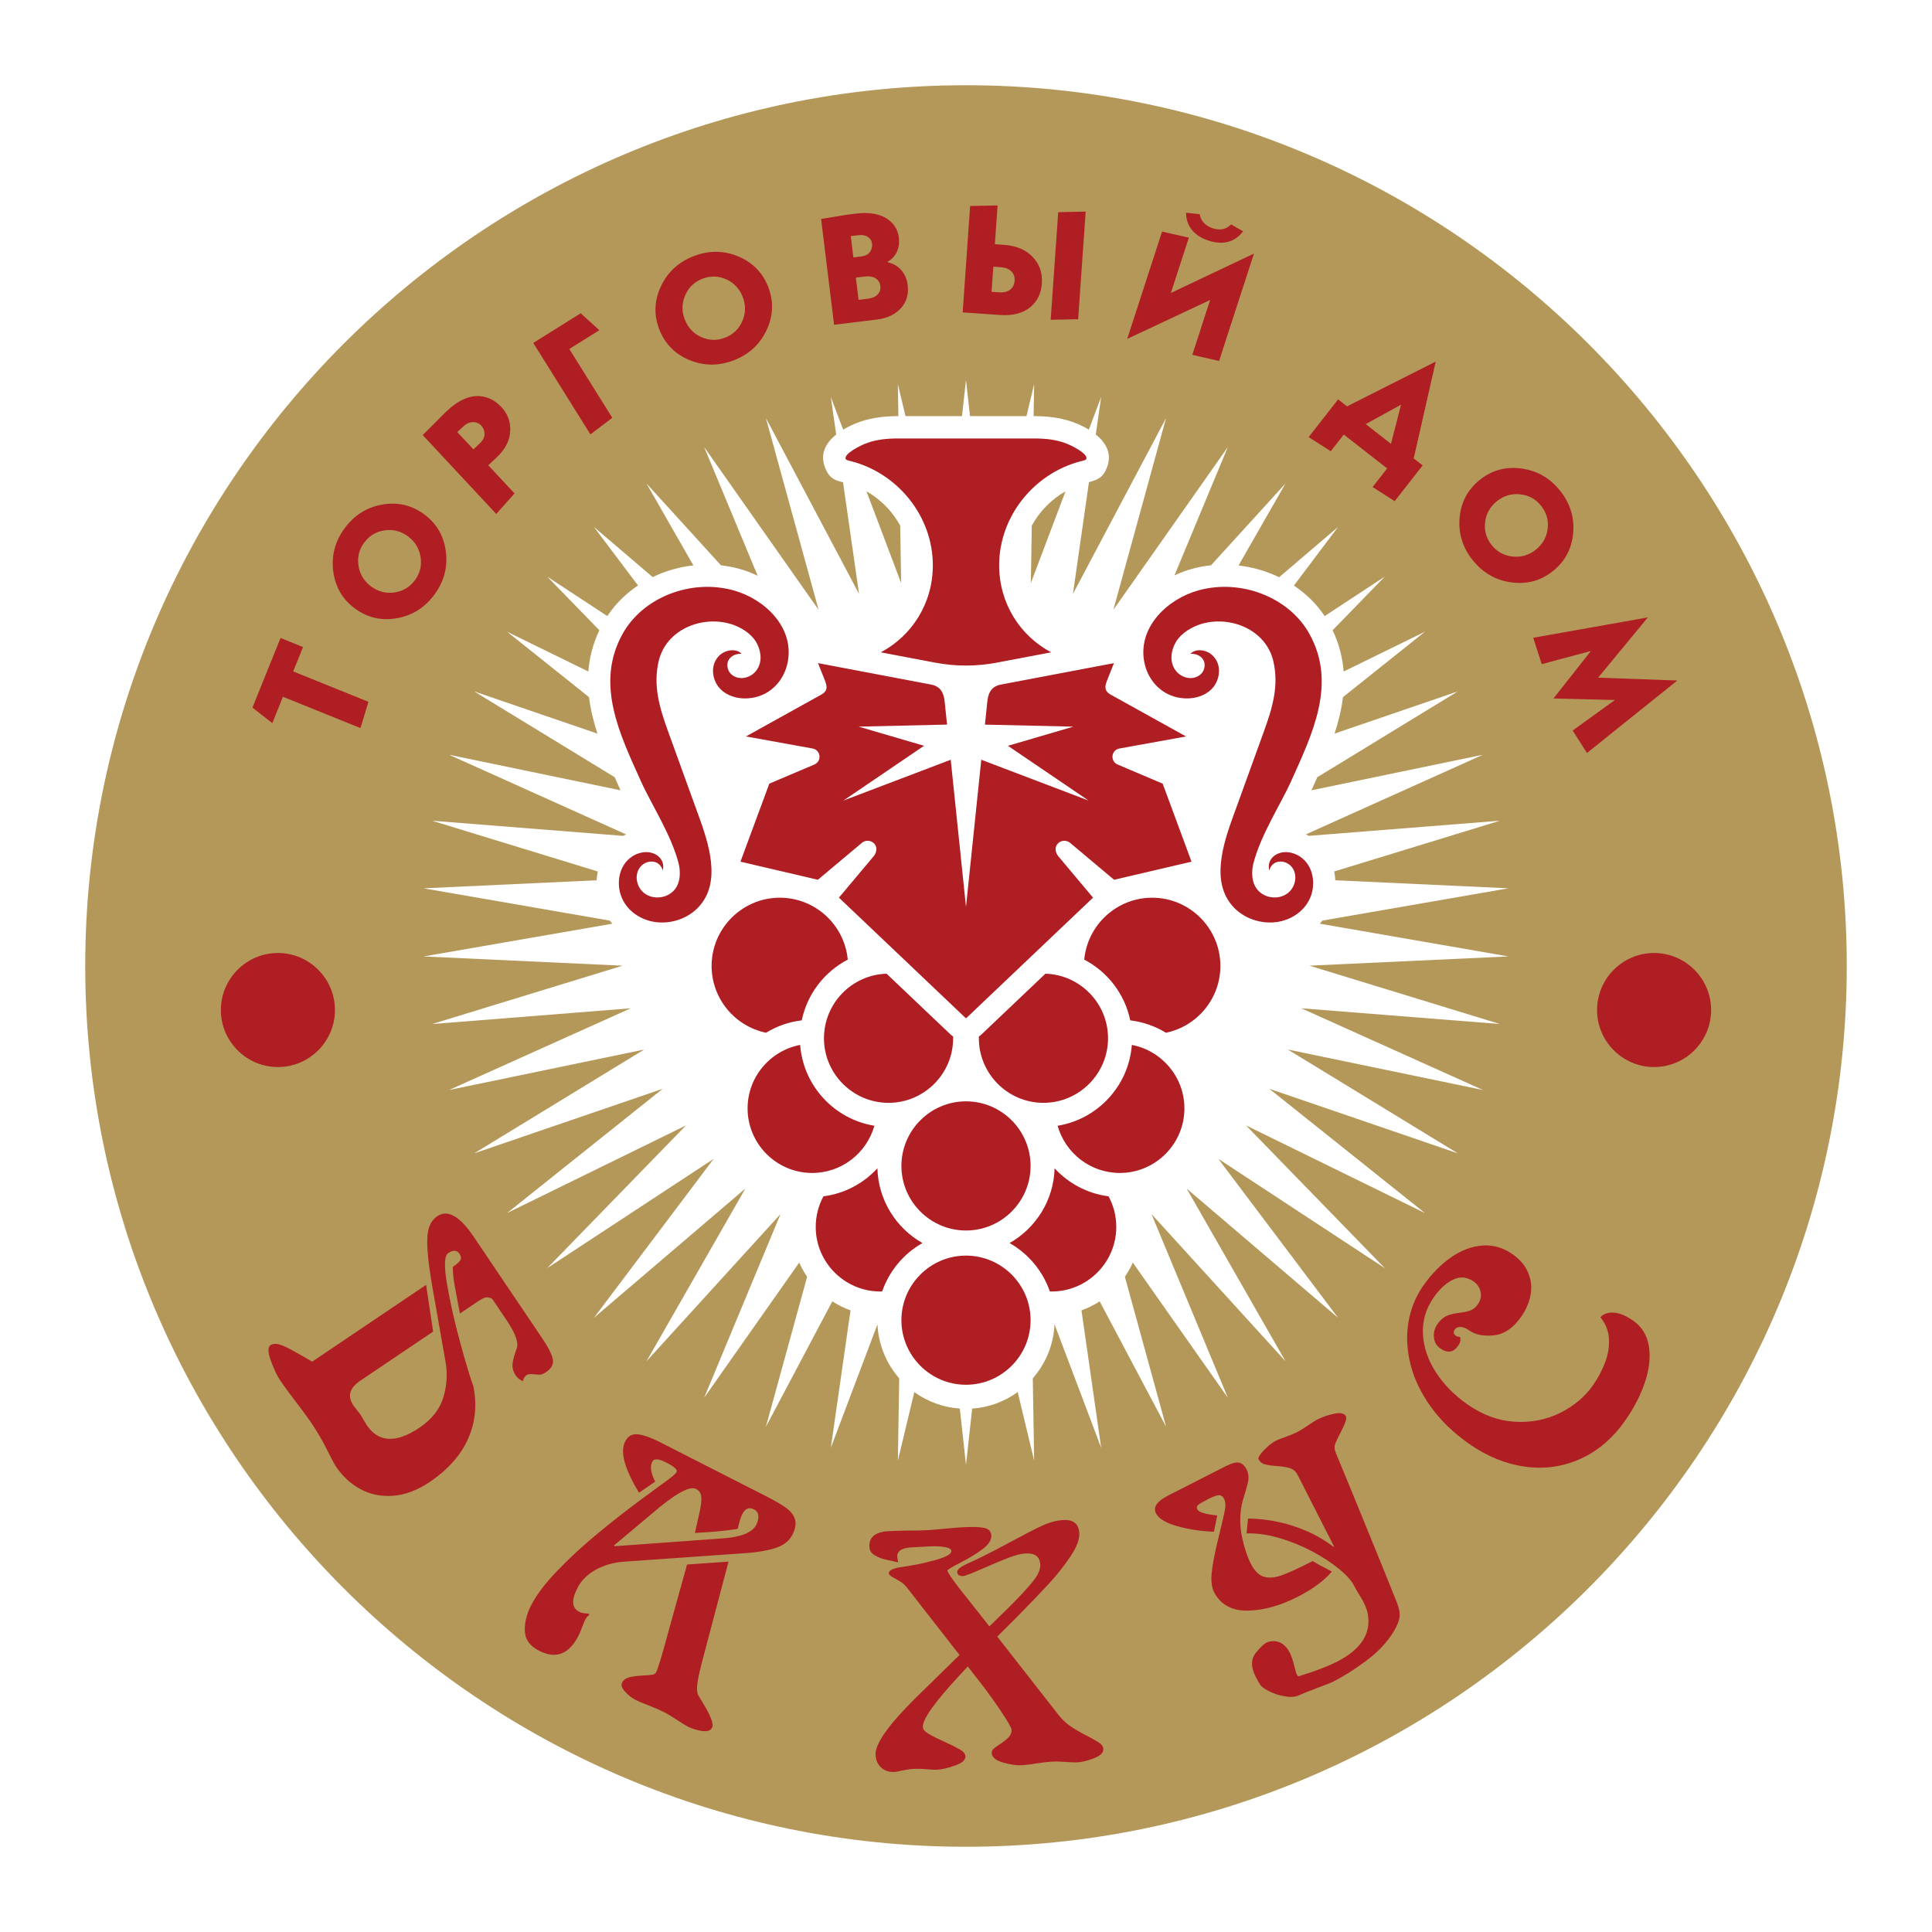
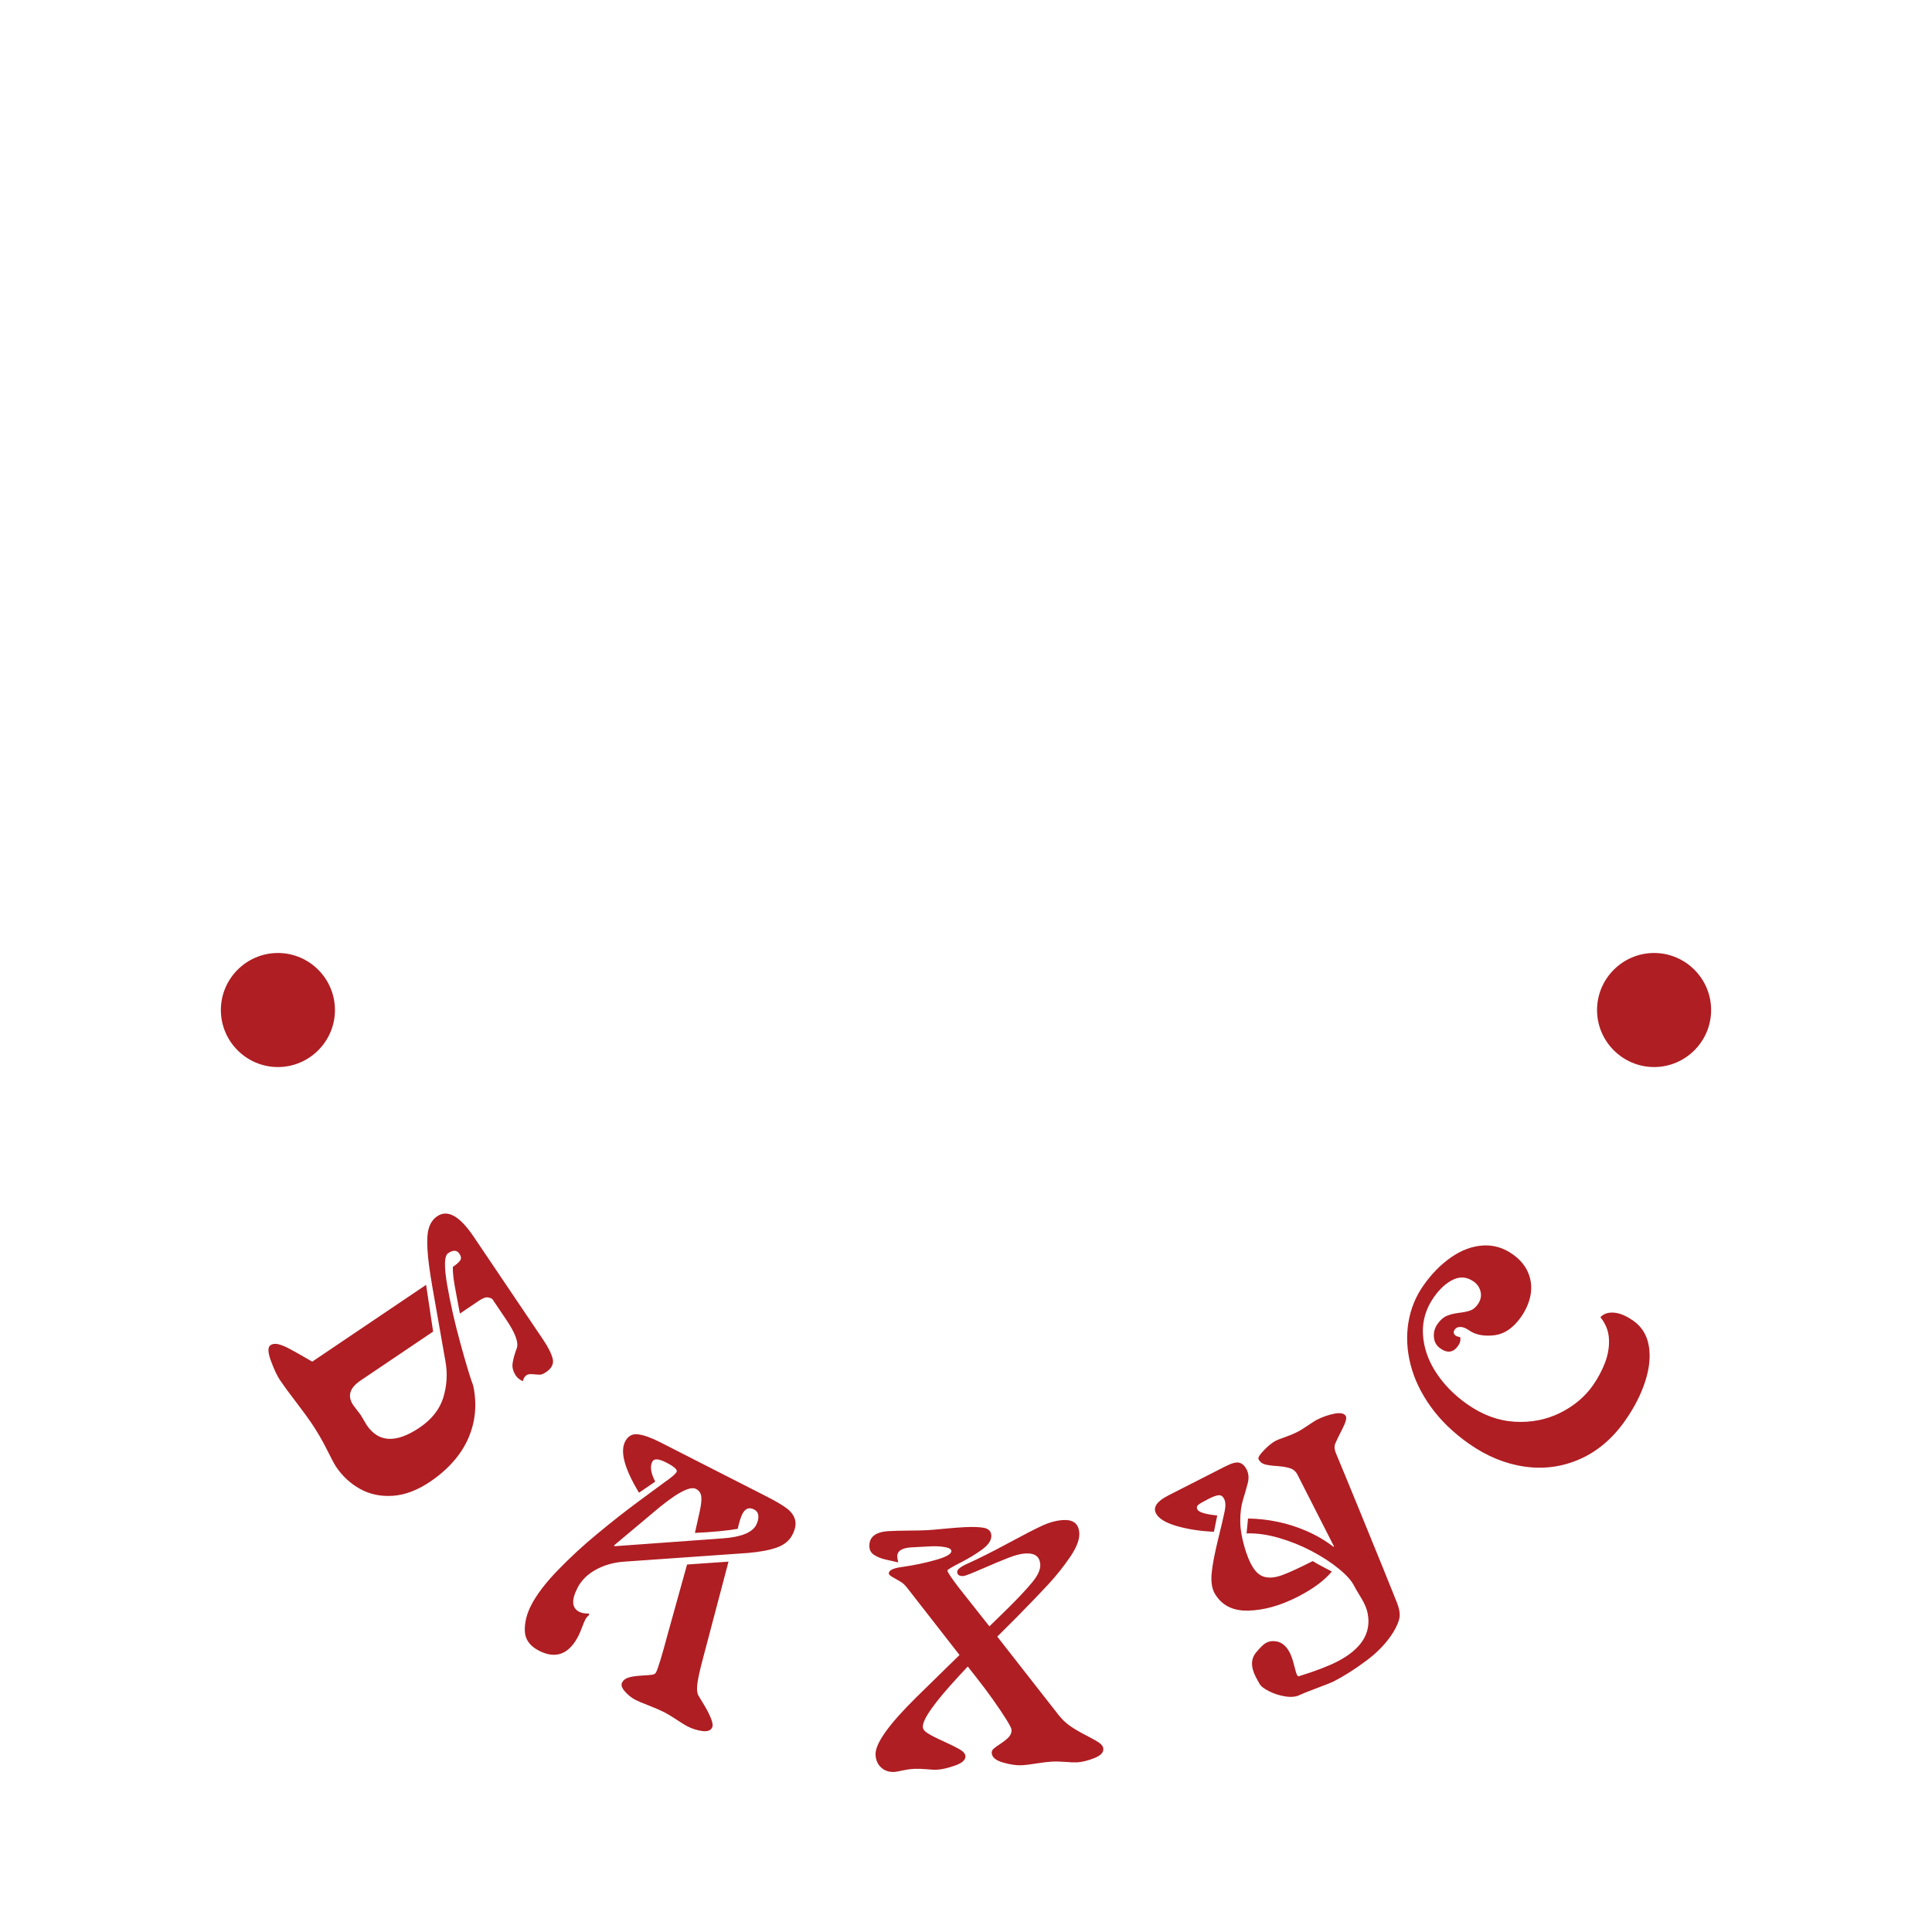
<svg xmlns="http://www.w3.org/2000/svg" version="1.0" id="Layer_1" x="0px" y="0px" width="192.756px" height="192.756px" viewBox="0 0 192.756 192.756" enable-background="new 0 0 192.756 192.756" xml:space="preserve">
  <g>
    <polygon fill-rule="evenodd" clip-rule="evenodd" fill="#FFFFFF" points="0,0 192.756,0 192.756,192.756 0,192.756 0,0  " />
-     <path fill-rule="evenodd" clip-rule="evenodd" fill="#B4985A" d="M96.378,8.504c48.399,0,87.874,39.475,87.874,87.874   s-39.475,87.874-87.874,87.874S8.504,144.777,8.504,96.378S47.979,8.504,96.378,8.504L96.378,8.504z" />
-     <path fill-rule="evenodd" clip-rule="evenodd" fill="#AF1E23" d="M30.234,64.557l-0.982,2.43l7.507,3.033l-0.793,2.624   l-7.736-3.126l-1.063,2.631l-1.982-1.553l2.806-6.946L30.234,64.557L30.234,64.557z M42.293,51.293   c1.246,0.906,1.975,2.138,2.184,3.696c0.21,1.558-0.159,2.99-1.107,4.295c-0.954,1.313-2.201,2.11-3.741,2.391   c-1.54,0.281-2.937-0.035-4.191-0.946c-1.247-0.906-1.975-2.138-2.185-3.696c-0.209-1.559,0.16-2.99,1.107-4.295   c0.955-1.313,2.201-2.11,3.741-2.391C39.642,50.066,41.039,50.382,42.293,51.293L42.293,51.293z M40.689,53.502   c-0.711-0.517-1.489-0.711-2.336-0.585c-0.846,0.127-1.524,0.542-2.035,1.244c-0.504,0.694-0.686,1.467-0.543,2.318   c0.142,0.851,0.565,1.532,1.268,2.042c0.711,0.517,1.49,0.712,2.335,0.585c0.846-0.127,1.524-0.542,2.035-1.244   c0.504-0.694,0.686-1.467,0.543-2.318C41.814,54.693,41.392,54.012,40.689,53.502L40.689,53.502z M50.024,40.615   c0.621,0.666,0.916,1.437,0.885,2.313c-0.027,0.987-0.479,1.89-1.356,2.707l-0.839,0.783l2.623,2.813l-1.827,2.044l-7.341-7.873   c0.242-0.226,0.53-0.508,0.864-0.848c0.834-0.849,1.346-1.361,1.536-1.538c1.262-1.178,2.464-1.663,3.606-1.454   C48.871,39.689,49.488,40.041,50.024,40.615L50.024,40.615z M48.006,42.454c-0.219-0.234-0.496-0.346-0.833-0.336   c-0.336,0.01-0.652,0.153-0.947,0.428l-0.602,0.561l1.608,1.724l0.635-0.592c0.326-0.303,0.483-0.634,0.474-0.993   C48.33,42.944,48.218,42.681,48.006,42.454L48.006,42.454z M59.799,32.945L56.8,34.819l4.29,6.866l-2.183,1.657l-5.704-9.128   l4.735-2.959L59.799,32.945L59.799,32.945z M76.657,28.66c0.552,1.438,0.492,2.868-0.181,4.289s-1.762,2.421-3.268,2.999   c-1.516,0.582-2.996,0.571-4.44-0.032s-2.444-1.628-3-3.076c-0.552-1.438-0.492-2.869,0.181-4.29s1.762-2.421,3.268-2.999   c1.515-0.582,2.995-0.571,4.439,0.032S76.101,27.211,76.657,28.66L76.657,28.66z M74.108,29.638   c-0.315-0.821-0.862-1.408-1.641-1.763c-0.778-0.354-1.573-0.376-2.384-0.065c-0.801,0.308-1.374,0.856-1.718,1.648   c-0.344,0.791-0.361,1.592-0.049,2.403c0.314,0.82,0.862,1.408,1.64,1.763c0.779,0.354,1.573,0.376,2.384,0.065   c0.801-0.308,1.374-0.856,1.718-1.648C74.403,31.25,74.419,30.448,74.108,29.638L74.108,29.638z M90.559,28.441   c0.113,0.923-0.115,1.696-0.684,2.318s-1.362,0.996-2.378,1.12l-4.28,0.525l-1.297-10.56c0.103-0.013,0.542-0.085,1.317-0.216   c0.775-0.132,1.337-0.219,1.687-0.262c0.441-0.054,0.783-0.088,1.026-0.103c0.243-0.014,0.527-0.01,0.853,0.013   c0.864,0.081,1.555,0.361,2.072,0.839c0.459,0.433,0.728,0.963,0.804,1.589c0.06,0.482,0.009,0.921-0.151,1.315   c-0.192,0.472-0.512,0.833-0.96,1.087l0.007,0.062c0.558,0.129,1.009,0.395,1.356,0.794C90.278,27.363,90.487,27.855,90.559,28.441   L90.559,28.441z M87.005,24.314c-0.037-0.297-0.179-0.525-0.428-0.682c-0.248-0.157-0.557-0.213-0.926-0.168l-0.77,0.095   l0.261,2.125l0.754-0.092c0.421-0.052,0.72-0.203,0.897-0.454S87.042,24.612,87.005,24.314L87.005,24.314z M87.835,28.525   c-0.036-0.288-0.163-0.517-0.381-0.688c-0.278-0.227-0.673-0.308-1.186-0.245L85.39,27.7l0.272,2.217l0.893-0.11   c0.513-0.063,0.876-0.238,1.091-0.524C87.808,29.065,87.87,28.812,87.835,28.525L87.835,28.525z M107.567,31.848l-2.74,0.057   l0.751-10.737l2.74-0.058L107.567,31.848L107.567,31.848z M103.945,28.283c-0.067,0.969-0.433,1.742-1.095,2.318   c-0.75,0.642-1.774,0.918-3.074,0.827l-3.729-0.261l0.742-10.614l2.74-0.057l-0.271,3.868l0.882,0.062   c1.32,0.092,2.321,0.535,3.001,1.33C103.747,26.45,104.015,27.292,103.945,28.283L103.945,28.283z M101.229,28   c0.025-0.372-0.082-0.679-0.324-0.924s-0.596-0.384-1.06-0.417l-0.742-0.052l-0.176,2.507l0.805,0.056   c0.412,0.028,0.758-0.059,1.037-0.262C101.048,28.705,101.201,28.402,101.229,28L101.229,28z M124.022,23.073   c-0.502,0.674-1.135,1.05-1.899,1.128c-0.474,0.053-0.991-0.012-1.552-0.194c-0.551-0.179-1.002-0.429-1.354-0.75   c-0.579-0.525-0.875-1.203-0.888-2.033l1.369,0.151c0.065,0.402,0.251,0.734,0.557,0.996c0.204,0.175,0.443,0.308,0.719,0.397   c0.296,0.096,0.565,0.135,0.811,0.116c0.389-0.025,0.736-0.19,1.041-0.493L124.022,23.073L124.022,23.073z M121.629,36.011   l-2.673-0.608l1.778-5.472l-8.274,3.883l3.479-10.709l2.673,0.607l-1.793,5.517l8.289-3.928L121.629,36.011L121.629,36.011z    M139.15,50.002l-2.207-1.409l1.452-1.858l-4.326-3.38l-1.299,1.662l-2.206-1.409l2.941-3.764l0.892,0.697l8.844-4.467   l-2.194,9.662l0.892,0.697L139.15,50.002L139.15,50.002z M138.779,44.28l1.001-3.902l-3.52,1.935L138.779,44.28L138.779,44.28z    M154.961,56.956c-1.198,0.969-2.576,1.354-4.136,1.153c-1.56-0.2-2.847-0.928-3.862-2.182c-1.021-1.261-1.468-2.672-1.341-4.232   c0.127-1.56,0.793-2.828,1.998-3.804c1.198-0.97,2.576-1.354,4.136-1.153s2.847,0.928,3.862,2.181   c1.021,1.262,1.469,2.672,1.341,4.232C156.832,54.711,156.166,55.979,154.961,56.956L154.961,56.956z M153.243,54.834   c0.683-0.553,1.072-1.255,1.169-2.105s-0.128-1.612-0.675-2.288c-0.54-0.667-1.239-1.042-2.099-1.125   c-0.858-0.083-1.625,0.149-2.3,0.695c-0.684,0.553-1.073,1.255-1.17,2.105c-0.097,0.85,0.129,1.612,0.675,2.287   c0.54,0.667,1.24,1.042,2.099,1.125S152.568,55.38,153.243,54.834L153.243,54.834z M158.331,75.127l-1.424-2.245l4.212-3.042   l-6.13-0.153l3.73-4.734l-4.899,1.309l-0.852-2.632l11.442-2.033l-4.966,6.013l7.902,0.285L158.331,75.127L158.331,75.127z" />
    <path fill-rule="evenodd" clip-rule="evenodd" fill="#AF1E23" d="M49.134,129.627c-0.065-0.076-0.213-0.137-0.437-0.182   c-0.223-0.043-0.524,0.066-0.905,0.324l-1.908,1.287c-0.134-0.727-0.259-1.377-0.367-1.953c-0.112-0.572-0.2-1.09-0.265-1.553   c-0.058-0.463-0.083-0.848-0.066-1.158c0.345-0.234,0.581-0.439,0.716-0.625s0.113-0.418-0.07-0.688   c-0.248-0.369-0.62-0.385-1.121-0.047c-0.386,0.26-0.417,1.305-0.102,3.131c0.312,1.83,0.755,3.777,1.325,5.861   c0.571,2.074,0.995,3.488,1.282,4.23c0.271,1.295,0.273,2.537,0.008,3.719c-0.271,1.186-0.772,2.266-1.505,3.242   c-0.737,0.979-1.669,1.848-2.8,2.611c-1.264,0.852-2.498,1.322-3.704,1.408c-1.207,0.084-2.298-0.137-3.268-0.672   c-0.967-0.531-1.774-1.271-2.416-2.223c-0.158-0.234-0.465-0.809-0.919-1.721c-0.454-0.91-0.975-1.803-1.562-2.672   c-0.316-0.467-0.818-1.152-1.508-2.057c-0.699-0.906-1.222-1.625-1.585-2.162c-0.31-0.459-0.618-1.115-0.929-1.961   c-0.311-0.848-0.326-1.365-0.036-1.561c0.198-0.133,0.451-0.164,0.766-0.096c0.31,0.072,0.713,0.234,1.197,0.496   c0.492,0.264,1.227,0.678,2.198,1.246l11.361-7.662l0.699,4.664l-7.252,4.891c-1.085,0.732-1.323,1.549-0.715,2.449   c0.081,0.119,0.204,0.283,0.377,0.502c0.173,0.217,0.301,0.385,0.381,0.504c0.068,0.102,0.165,0.264,0.292,0.492   s0.224,0.391,0.289,0.488c1.178,1.746,2.935,1.832,5.27,0.258c1.227-0.828,2.022-1.84,2.382-3.031   c0.355-1.189,0.425-2.395,0.202-3.607l-1.288-7.322c-0.279-1.605-0.451-2.879-0.503-3.82c-0.06-0.943-0.009-1.66,0.148-2.16   c0.157-0.5,0.432-0.887,0.832-1.156c1.034-0.697,2.243-0.016,3.632,2.045l6.904,10.234c0.54,0.801,0.864,1.451,0.982,1.953   s-0.104,0.945-0.665,1.324c-0.244,0.164-0.448,0.248-0.612,0.252c-0.167,0-0.397-0.014-0.69-0.043   c-0.294-0.029-0.499-0.004-0.627,0.082c-0.147,0.1-0.252,0.23-0.316,0.395c-0.064,0.162-0.086,0.238-0.068,0.227   c-0.324-0.164-0.553-0.344-0.686-0.541c-0.276-0.41-0.394-0.811-0.344-1.213c0.049-0.395,0.191-0.918,0.43-1.574   c0.185-0.559-0.168-1.498-1.058-2.816L49.134,129.627L49.134,129.627z M65.847,143.883l10.605,5.404   c0.879,0.447,1.541,0.834,1.99,1.162c0.454,0.332,0.741,0.707,0.871,1.135c0.133,0.436,0.047,0.945-0.255,1.539   c-0.302,0.592-0.823,1.018-1.566,1.279c-0.743,0.262-1.711,0.441-2.908,0.541l-12.319,0.865c-1.039,0.074-1.976,0.338-2.815,0.799   c-0.839,0.463-1.453,1.07-1.838,1.826c-0.617,1.211-0.558,2,0.168,2.369c0.183,0.094,0.385,0.146,0.601,0.164   c0.218,0.012,0.327,0.018,0.322,0.014c0.074,0.039,0.099,0.088,0.068,0.148c0.002-0.006-0.042,0.033-0.135,0.129   c-0.095,0.09-0.172,0.193-0.232,0.311c-0.101,0.199-0.22,0.48-0.351,0.836c-0.137,0.354-0.248,0.621-0.336,0.793   c-0.944,1.854-2.257,2.354-3.936,1.498c-0.904-0.461-1.378-1.107-1.418-1.941c-0.036-0.834,0.171-1.693,0.622-2.578   c0.548-1.076,1.438-2.246,2.667-3.512c1.225-1.268,2.538-2.479,3.933-3.627c1.393-1.158,2.759-2.229,4.101-3.225   c1.344-0.99,2.214-1.635,2.618-1.928c0.703-0.486,1.102-0.832,1.203-1.029c0.111-0.217-0.239-0.531-1.049-0.945   c-0.751-0.383-1.212-0.406-1.38-0.074c-0.244,0.479-0.145,1.139,0.295,1.986l-1.618,1.109c-1.442-2.383-1.905-4.088-1.39-5.1   c0.282-0.553,0.71-0.797,1.285-0.727C64.226,143.17,64.958,143.43,65.847,143.883L65.847,143.883z M64.989,151.062l-3.715,3.115   l0.029,0.09l10.776-0.781c1.851-0.127,2.978-0.58,3.37-1.352c0.161-0.316,0.233-0.615,0.21-0.9   c-0.018-0.283-0.158-0.496-0.429-0.635c-0.494-0.252-0.882-0.102-1.166,0.457c-0.161,0.316-0.313,0.811-0.46,1.477   c-1.078,0.186-2.504,0.322-4.271,0.406l0.493-2.213c0.131-0.611,0.182-1.09,0.138-1.43s-0.216-0.59-0.527-0.748   C68.789,148.219,67.31,149.059,64.989,151.062L64.989,151.062z M68.548,156.092l4.136-0.287l-2.527,9.574   c-0.36,1.342-0.558,2.256-0.596,2.746c-0.046,0.492-0.001,0.846,0.126,1.047c0.118,0.197,0.309,0.518,0.583,0.969   c0.272,0.443,0.492,0.879,0.662,1.303c0.175,0.424,0.21,0.734,0.112,0.928c-0.148,0.291-0.479,0.402-0.997,0.332   c-0.515-0.076-0.997-0.229-1.447-0.457c-0.232-0.119-0.603-0.344-1.104-0.68c-0.498-0.33-0.908-0.576-1.234-0.742   c-0.39-0.197-0.894-0.418-1.507-0.656c-0.621-0.234-1.065-0.424-1.342-0.564c-0.375-0.191-0.726-0.469-1.048-0.826   c-0.327-0.359-0.426-0.666-0.303-0.908c0.124-0.242,0.34-0.41,0.648-0.502c0.303-0.096,0.72-0.156,1.253-0.189   s0.896-0.061,1.096-0.088c0.194-0.027,0.331-0.111,0.401-0.25c0.199-0.391,0.588-1.668,1.162-3.82L68.548,156.092L68.548,156.092z    M99.499,163.285l6.11,7.814c0.352,0.447,0.748,0.82,1.187,1.125c0.438,0.299,0.959,0.605,1.552,0.906   c0.599,0.309,1.034,0.551,1.305,0.736c0.271,0.191,0.414,0.395,0.427,0.623c0.02,0.375-0.292,0.686-0.939,0.932   c-0.647,0.25-1.207,0.385-1.688,0.41c-0.228,0.012-0.611-0.002-1.157-0.045c-0.541-0.039-0.991-0.049-1.345-0.029   c-0.382,0.02-0.896,0.08-1.534,0.18c-0.633,0.105-1.118,0.164-1.45,0.182c-0.532,0.027-1.164-0.061-1.896-0.271   c-0.728-0.207-1.104-0.531-1.128-0.969c-0.008-0.154,0.062-0.297,0.211-0.428c0.148-0.123,0.395-0.303,0.738-0.527   c0.338-0.229,0.604-0.447,0.782-0.65c0.178-0.209,0.26-0.441,0.246-0.701c-0.007-0.133-0.181-0.475-0.514-1.012   c-0.334-0.537-0.779-1.203-1.337-1.99c-0.563-0.791-1.112-1.523-1.653-2.205l-0.863-1.1l-0.915,0.986   c-2.417,2.613-3.605,4.297-3.565,5.051c0.012,0.227,0.184,0.445,0.522,0.648c0.338,0.211,0.852,0.473,1.551,0.785   c0.706,0.318,1.235,0.586,1.608,0.799c0.367,0.219,0.556,0.443,0.568,0.676c0.02,0.377-0.325,0.688-1.034,0.936   c-0.714,0.254-1.317,0.393-1.821,0.418c-0.205,0.012-0.55-0.004-1.03-0.051c-0.485-0.041-0.896-0.053-1.245-0.035   c-0.371,0.02-0.757,0.074-1.158,0.16c-0.4,0.094-0.659,0.141-0.786,0.146c-0.537,0.029-0.983-0.115-1.333-0.436   c-0.344-0.314-0.533-0.736-0.561-1.27c-0.058-1.096,1.297-3.01,4.068-5.742l4.309-4.217l-5.113-6.561   c-0.245-0.326-0.461-0.547-0.651-0.676c-0.189-0.123-0.453-0.277-0.785-0.459c-0.331-0.176-0.5-0.324-0.505-0.43   c-0.017-0.326,0.438-0.549,1.364-0.664c1.13-0.16,2.228-0.389,3.295-0.689c1.072-0.301,1.595-0.6,1.58-0.898   c-0.01-0.189-0.228-0.316-0.665-0.393c-0.437-0.072-0.899-0.098-1.392-0.072l-1.888,0.1c-0.997,0.053-1.479,0.365-1.449,0.947   c0.005,0.111,0.038,0.297,0.096,0.555c-0.427-0.1-0.848-0.188-1.253-0.283c-0.41-0.09-0.778-0.23-1.105-0.432   c-0.327-0.193-0.502-0.473-0.521-0.838c-0.051-0.975,0.599-1.496,1.95-1.568c0.521-0.027,1.169-0.043,1.957-0.053   c0.783-0.002,1.381-0.016,1.796-0.037c0.421-0.023,1.023-0.07,1.802-0.15c0.779-0.074,1.431-0.125,1.946-0.152   c0.897-0.047,1.57-0.021,2.014,0.072c0.443,0.1,0.679,0.348,0.7,0.752c0.023,0.459-0.269,0.918-0.872,1.367   c-0.604,0.453-1.341,0.902-2.211,1.348c-0.87,0.445-1.301,0.707-1.297,0.779c0.009,0.172,0.395,0.75,1.158,1.742l3.031,3.834   l1.838-1.795c1.077-1.068,1.896-1.943,2.444-2.615c0.554-0.674,0.817-1.254,0.792-1.746c-0.042-0.797-0.528-1.166-1.458-1.117   c-0.465,0.023-1.035,0.166-1.704,0.428c-0.664,0.258-1.544,0.625-2.629,1.098c-1.086,0.475-1.711,0.717-1.883,0.727   c-0.393,0.02-0.6-0.113-0.615-0.4c-0.013-0.25,0.338-0.535,1.054-0.85c1.128-0.51,2.464-1.178,4.008-2.014   c1.539-0.83,2.685-1.424,3.422-1.762c0.743-0.34,1.443-0.525,2.103-0.561c1.019-0.053,1.547,0.385,1.596,1.316   c0.032,0.619-0.26,1.395-0.889,2.328c-0.628,0.932-1.362,1.857-2.203,2.773c-0.846,0.91-1.888,1.998-3.127,3.252L99.499,163.285   L99.499,163.285z M130.972,155.748c0.27,0.174,0.601,0.359,0.999,0.566c0.391,0.205,0.696,0.367,0.908,0.477   c-0.752,0.906-1.901,1.754-3.447,2.541c-1.704,0.867-3.339,1.322-4.906,1.361c-1.562,0.037-2.685-0.555-3.368-1.775   c-0.262-0.514-0.351-1.178-0.266-1.998c0.078-0.824,0.291-1.922,0.628-3.301c0.339-1.373,0.562-2.326,0.667-2.854   c0.11-0.529,0.09-0.936-0.059-1.227c-0.126-0.246-0.298-0.365-0.514-0.361c-0.221,0.008-0.569,0.129-1.049,0.373   c-0.553,0.283-0.898,0.482-1.034,0.607c-0.135,0.125-0.153,0.271-0.065,0.445c0.141,0.275,0.797,0.477,1.978,0.598l-0.329,1.623   c-1.354-0.057-2.591-0.248-3.707-0.568c-1.118-0.326-1.811-0.746-2.077-1.27c-0.312-0.611,0.095-1.205,1.217-1.777l5.725-2.916   c0.618-0.314,1.073-0.436,1.374-0.357c0.295,0.08,0.537,0.299,0.729,0.674c0.209,0.41,0.245,0.871,0.107,1.395   s-0.3,1.074-0.474,1.648c-0.176,0.58-0.271,1.287-0.267,2.127c-0.001,0.84,0.19,1.861,0.574,3.066   c0.149,0.439,0.311,0.83,0.487,1.176c0.362,0.713,0.8,1.143,1.312,1.293c0.509,0.145,1.111,0.092,1.813-0.166   C128.625,156.893,129.638,156.428,130.972,155.748L130.972,155.748z M135.094,158.207c0.104,0.203,0.264,0.482,0.484,0.842   c0.222,0.361,0.383,0.641,0.479,0.828c0.211,0.414,0.348,0.805,0.41,1.172c0.347,1.939-0.688,3.523-3.098,4.752   c-0.88,0.447-2.131,0.924-3.759,1.43c-0.078,0.039-0.148-0.012-0.219-0.15c-0.056-0.109-0.145-0.406-0.27-0.908   c-0.123-0.496-0.255-0.902-0.403-1.207l-0.048-0.094c-0.36-0.705-0.859-1.086-1.504-1.131c-0.293-0.025-0.567,0.021-0.824,0.152   c-0.242,0.123-0.558,0.422-0.955,0.898c-0.593,0.643-0.626,1.482-0.101,2.514c0.063,0.123,0.142,0.264,0.225,0.414   c0.088,0.148,0.138,0.234,0.147,0.256c0.129,0.252,0.445,0.506,0.953,0.758c0.503,0.254,1.047,0.432,1.633,0.52   c0.589,0.092,1.062,0.043,1.432-0.146c0.208-0.105,0.776-0.332,1.711-0.684c0.93-0.35,1.479-0.566,1.637-0.648   c0.997-0.508,2.081-1.189,3.242-2.049c1.159-0.854,2.071-1.809,2.73-2.859c0.353-0.578,0.562-1.07,0.633-1.48   c0.069-0.414-0.029-0.949-0.302-1.607c-0.061-0.156-0.518-1.285-1.364-3.387c-0.85-2.094-1.584-3.891-2.195-5.383   s-1.138-2.768-1.574-3.834c-0.437-1.064-0.737-1.789-0.899-2.168c-0.161-0.377-0.187-0.707-0.077-0.98   c0.112-0.27,0.342-0.746,0.689-1.422c0.347-0.674,0.472-1.111,0.371-1.309c-0.144-0.281-0.519-0.371-1.115-0.26   c-0.602,0.113-1.2,0.318-1.797,0.623c-0.153,0.078-0.445,0.266-0.869,0.555c-0.424,0.291-0.794,0.518-1.11,0.678   c-0.312,0.158-0.702,0.32-1.172,0.486c-0.465,0.162-0.767,0.277-0.91,0.352c-0.355,0.18-0.754,0.496-1.194,0.951   c-0.44,0.453-0.624,0.752-0.544,0.91c0.131,0.258,0.341,0.426,0.618,0.506c0.281,0.076,0.684,0.133,1.22,0.17   c0.535,0.039,0.97,0.109,1.298,0.217c0.336,0.109,0.58,0.32,0.744,0.641l3.651,7.168l-0.06,0.029   c-0.814-0.623-1.696-1.145-2.646-1.557c-0.948-0.418-1.92-0.727-2.916-0.934c-0.996-0.209-1.983-0.316-2.96-0.328l-0.146,1.486   c1.009-0.035,2.081,0.115,3.227,0.447c1.141,0.334,2.228,0.768,3.256,1.309s1.923,1.123,2.696,1.75   C134.314,157.117,134.83,157.689,135.094,158.207L135.094,158.207z M162.148,141.725c-1.243,1.777-2.741,3.055-4.494,3.838   c-1.757,0.779-3.595,1.037-5.521,0.764c-1.923-0.27-3.775-1.027-5.552-2.27c-1.562-1.094-2.838-2.326-3.823-3.693   c-0.98-1.363-1.659-2.771-2.024-4.213c-0.37-1.443-0.438-2.844-0.22-4.199c0.224-1.354,0.716-2.58,1.489-3.682   c0.816-1.168,1.741-2.111,2.767-2.822c1.028-0.715,2.073-1.105,3.143-1.182c1.062-0.076,2.06,0.209,2.99,0.861   c0.74,0.518,1.254,1.129,1.553,1.832c0.304,0.707,0.386,1.441,0.255,2.209c-0.137,0.764-0.455,1.508-0.964,2.234   c-0.77,1.1-1.669,1.707-2.696,1.82c-1.022,0.117-1.856-0.053-2.492-0.498c-0.313-0.221-0.596-0.33-0.851-0.332   c-0.256-0.004-0.44,0.076-0.555,0.24c-0.178,0.254-0.149,0.465,0.092,0.633c0.086,0.061,0.225,0.104,0.431,0.139   c0.076,0.277,0.012,0.564-0.201,0.867c-0.471,0.674-1.061,0.762-1.773,0.262c-0.391-0.273-0.604-0.646-0.64-1.125   c-0.042-0.482,0.08-0.918,0.354-1.309c0.28-0.4,0.586-0.672,0.92-0.811c0.333-0.146,0.738-0.242,1.213-0.303   c0.472-0.055,0.853-0.133,1.133-0.234c0.285-0.098,0.536-0.301,0.756-0.615c0.289-0.414,0.379-0.83,0.279-1.26   c-0.1-0.428-0.326-0.762-0.685-1.014c-0.668-0.467-1.353-0.533-2.052-0.191c-0.701,0.334-1.343,0.922-1.925,1.752   c-0.794,1.137-1.156,2.357-1.088,3.672c0.068,1.312,0.496,2.588,1.289,3.812c0.794,1.227,1.842,2.291,3.136,3.197   c1.517,1.062,3.092,1.645,4.729,1.742c1.637,0.096,3.142-0.197,4.526-0.879c1.38-0.686,2.476-1.604,3.283-2.756   c0.499-0.713,0.9-1.469,1.205-2.262c0.302-0.799,0.433-1.594,0.389-2.383c-0.043-0.787-0.328-1.502-0.852-2.146   c0.319-0.35,0.778-0.504,1.355-0.457c0.585,0.043,1.222,0.312,1.926,0.807c0.84,0.588,1.356,1.416,1.545,2.482   c0.188,1.064,0.069,2.248-0.35,3.553C163.729,139.109,163.064,140.418,162.148,141.725L162.148,141.725z" />
    <path fill-rule="evenodd" clip-rule="evenodd" fill="#AF1E23" d="M27.727,95.08c-3.134,0-5.691,2.557-5.691,5.691   c0,3.133,2.557,5.689,5.691,5.689s5.691-2.557,5.691-5.689C33.418,97.637,30.861,95.08,27.727,95.08L27.727,95.08z M165.029,95.08   c3.134,0,5.69,2.557,5.69,5.691c0,3.133-2.557,5.689-5.69,5.689c-3.135,0-5.691-2.557-5.691-5.689   C159.338,97.637,161.895,95.08,165.029,95.08L165.029,95.08z" />
-     <path fill-rule="evenodd" clip-rule="evenodd" fill="#FFFFFF" d="M96.378,37.907l0.396,3.608h5.637l0.764-3.181l-0.053,3.181h0.008   c1.278,0,2.58,0.137,3.795,0.555c0.537,0.186,1.144,0.451,1.708,0.795l1.23-3.258l-0.536,3.742c0.965,0.777,1.608,1.829,1.17,3.132   c-0.38,1.128-0.892,1.361-1.852,1.624l-1.597,11.144l9.292-17.542l-5.26,19.135l11.421-16.241l-5.325,12.806   c1.147-0.545,2.385-0.877,3.649-1.01l7.425-8.155l-4.68,8.175c1.402,0.164,2.781,0.561,4.052,1.171l5.875-5.015l-4.406,5.85   c1.204,0.801,2.258,1.822,3.069,3.043l5.999-3.938l-5.204,5.353c0.657,1.382,0.997,2.754,1.099,4.117l8.108-3.971l-8.175,6.527   c-0.147,1.221-0.447,2.434-0.839,3.638l12.294-4.21l-14.013,8.557c-0.193,0.438-0.389,0.874-0.584,1.308c0,0,0,0.001-0.001,0.001   l17.104-3.547l-17.657,7.943c0.102,0.047,0.2,0.097,0.297,0.149l19.054-1.51l-16.528,5.063c0.059,0.289,0.096,0.583,0.111,0.879   l17.271,0.801l-18.559,3.22c-0.085,0.107-0.173,0.211-0.264,0.311l18.822,3.266l-19.859,0.921l19.006,5.822l-19.818-1.572   l18.125,8.154l-19.465-4.037l16.958,10.355l-18.805-6.439l15.524,12.396l-17.848-8.742l13.845,14.24l-16.609-10.906l11.947,15.859   L118.39,118.58l9.861,17.229l-13.369-14.684l7.62,18.326l-9.481-13.482c-0.221,0.498-0.486,0.973-0.791,1.418l4.111,14.959   l-6.626-12.51c-0.564,0.365-1.174,0.668-1.816,0.9l1.965,13.709l-4.652-12.314c-0.096,2.055-0.899,3.93-2.171,5.387l0.135,8.201   l-1.639-6.83c-1.297,0.936-2.854,1.529-4.542,1.646l-0.617,5.609l-0.616-5.609c-1.687-0.117-3.245-0.711-4.542-1.646l-1.638,6.83   l0.134-8.201c-1.271-1.457-2.074-3.332-2.171-5.387l-4.652,12.314l1.965-13.709c-0.643-0.23-1.252-0.535-1.816-0.9l-6.625,12.51   l4.111-14.959c-0.305-0.445-0.57-0.92-0.792-1.418l-9.481,13.482l7.62-18.326l-13.37,14.684l9.861-17.229l-15.108,12.896   l11.947-15.859l-16.609,10.906l13.845-14.24l-17.848,8.742l15.524-12.396l-18.805,6.439l16.958-10.355l-19.465,4.037l18.125-8.154   l-19.818,1.572l19.006-5.822l-19.859-0.921l18.837-3.268c-0.092-0.099-0.18-0.201-0.265-0.307l-18.572-3.222l17.27-0.801   c0.016-0.296,0.053-0.591,0.112-0.879l-16.528-5.063l19.054,1.51c0.097-0.053,0.196-0.103,0.297-0.149l-17.658-7.943L61.91,78.85   c0,0,0-0.001,0-0.001c-0.195-0.435-0.391-0.871-0.584-1.308l-14.013-8.557l12.293,4.21c-0.391-1.205-0.69-2.417-0.838-3.639   l-8.175-6.527l8.107,3.971c0.103-1.362,0.442-2.735,1.099-4.117l-5.204-5.353l5.998,3.938c0.812-1.227,1.862-2.252,3.062-3.056   l-4.397-5.836l5.858,5.001c1.271-0.614,2.653-1.009,4.062-1.168l-4.674-8.165l7.43,8.161c0.623,0.069,1.24,0.186,1.846,0.353   c0.612,0.169,1.223,0.4,1.813,0.688l-5.34-12.843l11.42,16.241l-5.259-19.135l9.292,17.542l-1.595-11.131   c-0.86-0.21-1.443-0.418-1.853-1.636c-0.439-1.303,0.205-2.355,1.169-3.132l-0.536-3.742l1.23,3.258   c0.565-0.344,1.171-0.609,1.708-0.795c1.215-0.418,2.517-0.555,3.795-0.555h0.008l-0.052-3.181l0.763,3.181h5.637L96.378,37.907   L96.378,37.907z M102.943,52.439l-0.095,5.733l3.459-9.155C104.889,49.824,103.718,51.02,102.943,52.439L102.943,52.439z    M86.449,49.018l3.458,9.154l-0.094-5.734c-0.669-1.227-1.637-2.291-2.818-3.082C86.817,49.237,86.635,49.124,86.449,49.018   L86.449,49.018z" />
-     <path fill-rule="evenodd" clip-rule="evenodd" fill="#AF1E23" d="M66.125,86.848c-0.335-1.229-1.881-1.111-2.411-0.104   c-0.419,0.796-0.141,1.917,0.697,2.46c0.992,0.643,2.523,0.36,3.135-0.804c0.302-0.575,0.358-1.415,0.179-2.167   c-0.674-2.819-2.769-6.033-3.783-8.292c-2.116-4.711-4.588-9.735-1.823-14.705c2.035-3.655,6.822-5.509,11.071-4.335   c3.062,0.845,6.037,3.636,5.414,7.094c-0.355,1.973-1.883,3.592-4.084,3.684c-1.456,0.061-2.917-0.629-3.297-2.088   c-0.205-0.786-0.052-1.588,0.517-2.161c0.649-0.654,1.755-0.742,2.245-0.201c-0.78-0.035-1.478,0.435-1.41,1.238   c0.051,0.599,0.446,0.94,0.872,1.093c0.709,0.255,1.637-0.034,2.126-0.827c0.504-0.817,0.343-1.882-0.147-2.7   c-0.518-0.863-1.575-1.496-2.511-1.777c-2.907-0.872-6.464,0.556-7.201,3.715c-0.573,2.457,0.105,4.689,0.927,6.96l2.659,7.347   c0.966,2.667,2.511,6.405,1.15,9.135c-0.917,1.839-2.871,2.715-4.679,2.618c-1.602-0.086-3.105-1.004-3.722-2.435   c-0.604-1.401-0.337-3.242,1.005-4.135c0.521-0.346,1.209-0.537,1.832-0.405C65.746,85.239,66.341,85.917,66.125,86.848   L66.125,86.848z M126.632,86.848c0.335-1.229,1.881-1.111,2.411-0.104c0.419,0.796,0.14,1.917-0.697,2.46   c-0.992,0.643-2.523,0.36-3.135-0.804c-0.303-0.575-0.358-1.415-0.179-2.167c0.674-2.819,2.769-6.033,3.783-8.292   c2.116-4.711,4.589-9.735,1.822-14.705c-2.034-3.655-6.821-5.509-11.07-4.335c-3.062,0.845-6.036,3.636-5.414,7.094   c0.356,1.973,1.883,3.592,4.085,3.684c1.455,0.061,2.917-0.629,3.297-2.088c0.204-0.786,0.052-1.588-0.518-2.161   c-0.649-0.654-1.755-0.742-2.244-0.201c0.779-0.035,1.478,0.435,1.409,1.238c-0.051,0.599-0.446,0.94-0.872,1.093   c-0.71,0.255-1.637-0.034-2.127-0.827c-0.504-0.817-0.342-1.882,0.147-2.7c0.518-0.863,1.574-1.496,2.512-1.777   c2.907-0.872,6.464,0.556,7.2,3.715c0.573,2.457-0.104,4.689-0.927,6.96l-2.659,7.347c-0.966,2.667-2.511,6.405-1.149,9.135   c0.917,1.839,2.87,2.715,4.679,2.618c1.602-0.086,3.105-1.004,3.722-2.435c0.604-1.401,0.337-3.242-1.006-4.135   c-0.521-0.346-1.209-0.537-1.832-0.405C127.011,85.239,126.415,85.917,126.632,86.848L126.632,86.848z M104.928,128.852   c3.55,0,6.444-2.895,6.444-6.443c0-1.104-0.28-2.143-0.772-3.053c-2.117-0.271-4.004-1.295-5.382-2.795   c-0.086,3.193-1.877,5.973-4.493,7.459c1.865,1.059,3.311,2.775,4.019,4.83C104.805,128.852,104.866,128.852,104.928,128.852   L104.928,128.852z M87.828,128.852c0.062,0,0.123,0,0.185-0.002c0.708-2.055,2.154-3.771,4.019-4.83   c-2.616-1.486-4.408-4.266-4.493-7.459c-1.378,1.5-3.265,2.523-5.382,2.795c-0.492,0.91-0.772,1.949-0.772,3.053   C81.384,125.957,84.279,128.852,87.828,128.852L87.828,128.852z M77.804,89.564c3.537,0,6.458,2.721,6.777,6.177   c-2.323,1.212-4.046,3.425-4.59,6.06c-1.292,0.152-2.5,0.586-3.562,1.236c-3.094-0.639-5.432-3.389-5.432-6.667   C70.997,92.622,74.055,89.564,77.804,89.564L77.804,89.564z M114.952,89.564c3.749,0,6.807,3.058,6.807,6.807   c0,3.278-2.338,6.028-5.432,6.667c-1.062-0.65-2.27-1.082-3.562-1.236c-0.544-2.635-2.268-4.849-4.591-6.061   C108.495,92.285,111.415,89.564,114.952,89.564L114.952,89.564z M96.378,122.768c3.55,0,6.444-2.895,6.444-6.445   c0-3.549-2.895-6.443-6.444-6.443c-3.549,0-6.444,2.895-6.444,6.443C89.934,119.873,92.829,122.768,96.378,122.768L96.378,122.768z    M96.378,138.158c3.55,0,6.444-2.895,6.444-6.443s-2.895-6.443-6.444-6.443c-3.549,0-6.444,2.895-6.444,6.443   S92.829,138.158,96.378,138.158L96.378,138.158z M111.725,117.027c3.55,0,6.444-2.895,6.444-6.443c0-3.141-2.267-5.768-5.246-6.332   c-0.307,4.09-3.416,7.42-7.405,8.064C106.278,115.029,108.775,117.027,111.725,117.027L111.725,117.027z M81.031,117.027   c2.949,0,5.446-1.998,6.206-4.711c-3.989-0.645-7.098-3.975-7.404-8.064c-2.98,0.564-5.246,3.191-5.246,6.332   C74.587,114.133,77.482,117.027,81.031,117.027L81.031,117.027z M87.877,65.083c3.099-1.642,5.192-4.879,5.192-8.678   c0-4.889-3.469-9.15-8.085-10.371c-0.337-0.089-0.565-0.11-0.616-0.259c-0.165-0.49,1.417-1.331,2.186-1.596   c0.954-0.329,1.9-0.433,3.071-0.433h13.504c1.171,0,2.117,0.104,3.071,0.433c0.77,0.265,2.352,1.105,2.187,1.596   c-0.051,0.149-0.278,0.17-0.616,0.259c-4.616,1.221-8.085,5.482-8.085,10.371c0,3.798,2.093,7.036,5.192,8.678l-5.43,1.03   c-1.017,0.193-2.037,0.289-3.071,0.289c-1.034,0-2.055-0.096-3.071-0.289L87.877,65.083L87.877,65.083z M95.093,103.412   c0.001,0.059,0.002,0.117,0.002,0.176c0,3.549-2.895,6.443-6.444,6.443c-3.549,0-6.444-2.895-6.444-6.443   c0-3.484,2.789-6.338,6.248-6.441l6.388,6.07C94.92,103.289,95.003,103.354,95.093,103.412L95.093,103.412z M104.301,97.146   c3.459,0.104,6.248,2.957,6.248,6.441c0,3.549-2.896,6.443-6.444,6.443c-3.55,0-6.444-2.895-6.444-6.443   c0-0.059,0.001-0.119,0.002-0.176c0.089-0.059,0.174-0.123,0.25-0.195L104.301,97.146L104.301,97.146z M96.378,101.604L83.7,89.557   l3.446-4.108c0.298-0.354,0.426-0.865,0.104-1.25c-0.315-0.375-0.882-0.425-1.257-0.11l-4.392,3.685l-7.725-1.805l2.878-7.785   l4.502-1.911c0.424-0.18,0.623-0.675,0.443-1.098c-0.114-0.268-0.354-0.447-0.622-0.496l-6.655-1.204l7.502-4.164   c0.732-0.406,0.584-0.899,0.35-1.488l-0.661-1.663l11.283,2.139c1.082,0.205,1.284,1.029,1.357,1.736l0.235,2.258l-8.823,0.203   l6.528,1.912l-8.046,5.464L94.853,75.8l0,0l1.525,14.68l1.525-14.68l0,0l10.705,4.073l-8.046-5.464l6.528-1.912l-8.823-0.203   l0.234-2.258c0.073-0.707,0.275-1.53,1.357-1.736l11.282-2.139l-0.661,1.663c-0.233,0.589-0.382,1.082,0.351,1.488l7.503,4.164   l-6.655,1.204c-0.269,0.048-0.508,0.228-0.622,0.496c-0.179,0.422,0.02,0.918,0.443,1.098l4.502,1.911l2.878,7.785l-7.725,1.805   l-4.392-3.685c-0.375-0.315-0.942-0.265-1.257,0.11c-0.323,0.385-0.195,0.896,0.103,1.25l3.446,4.108L96.378,101.604   L96.378,101.604z" />
  </g>
</svg>